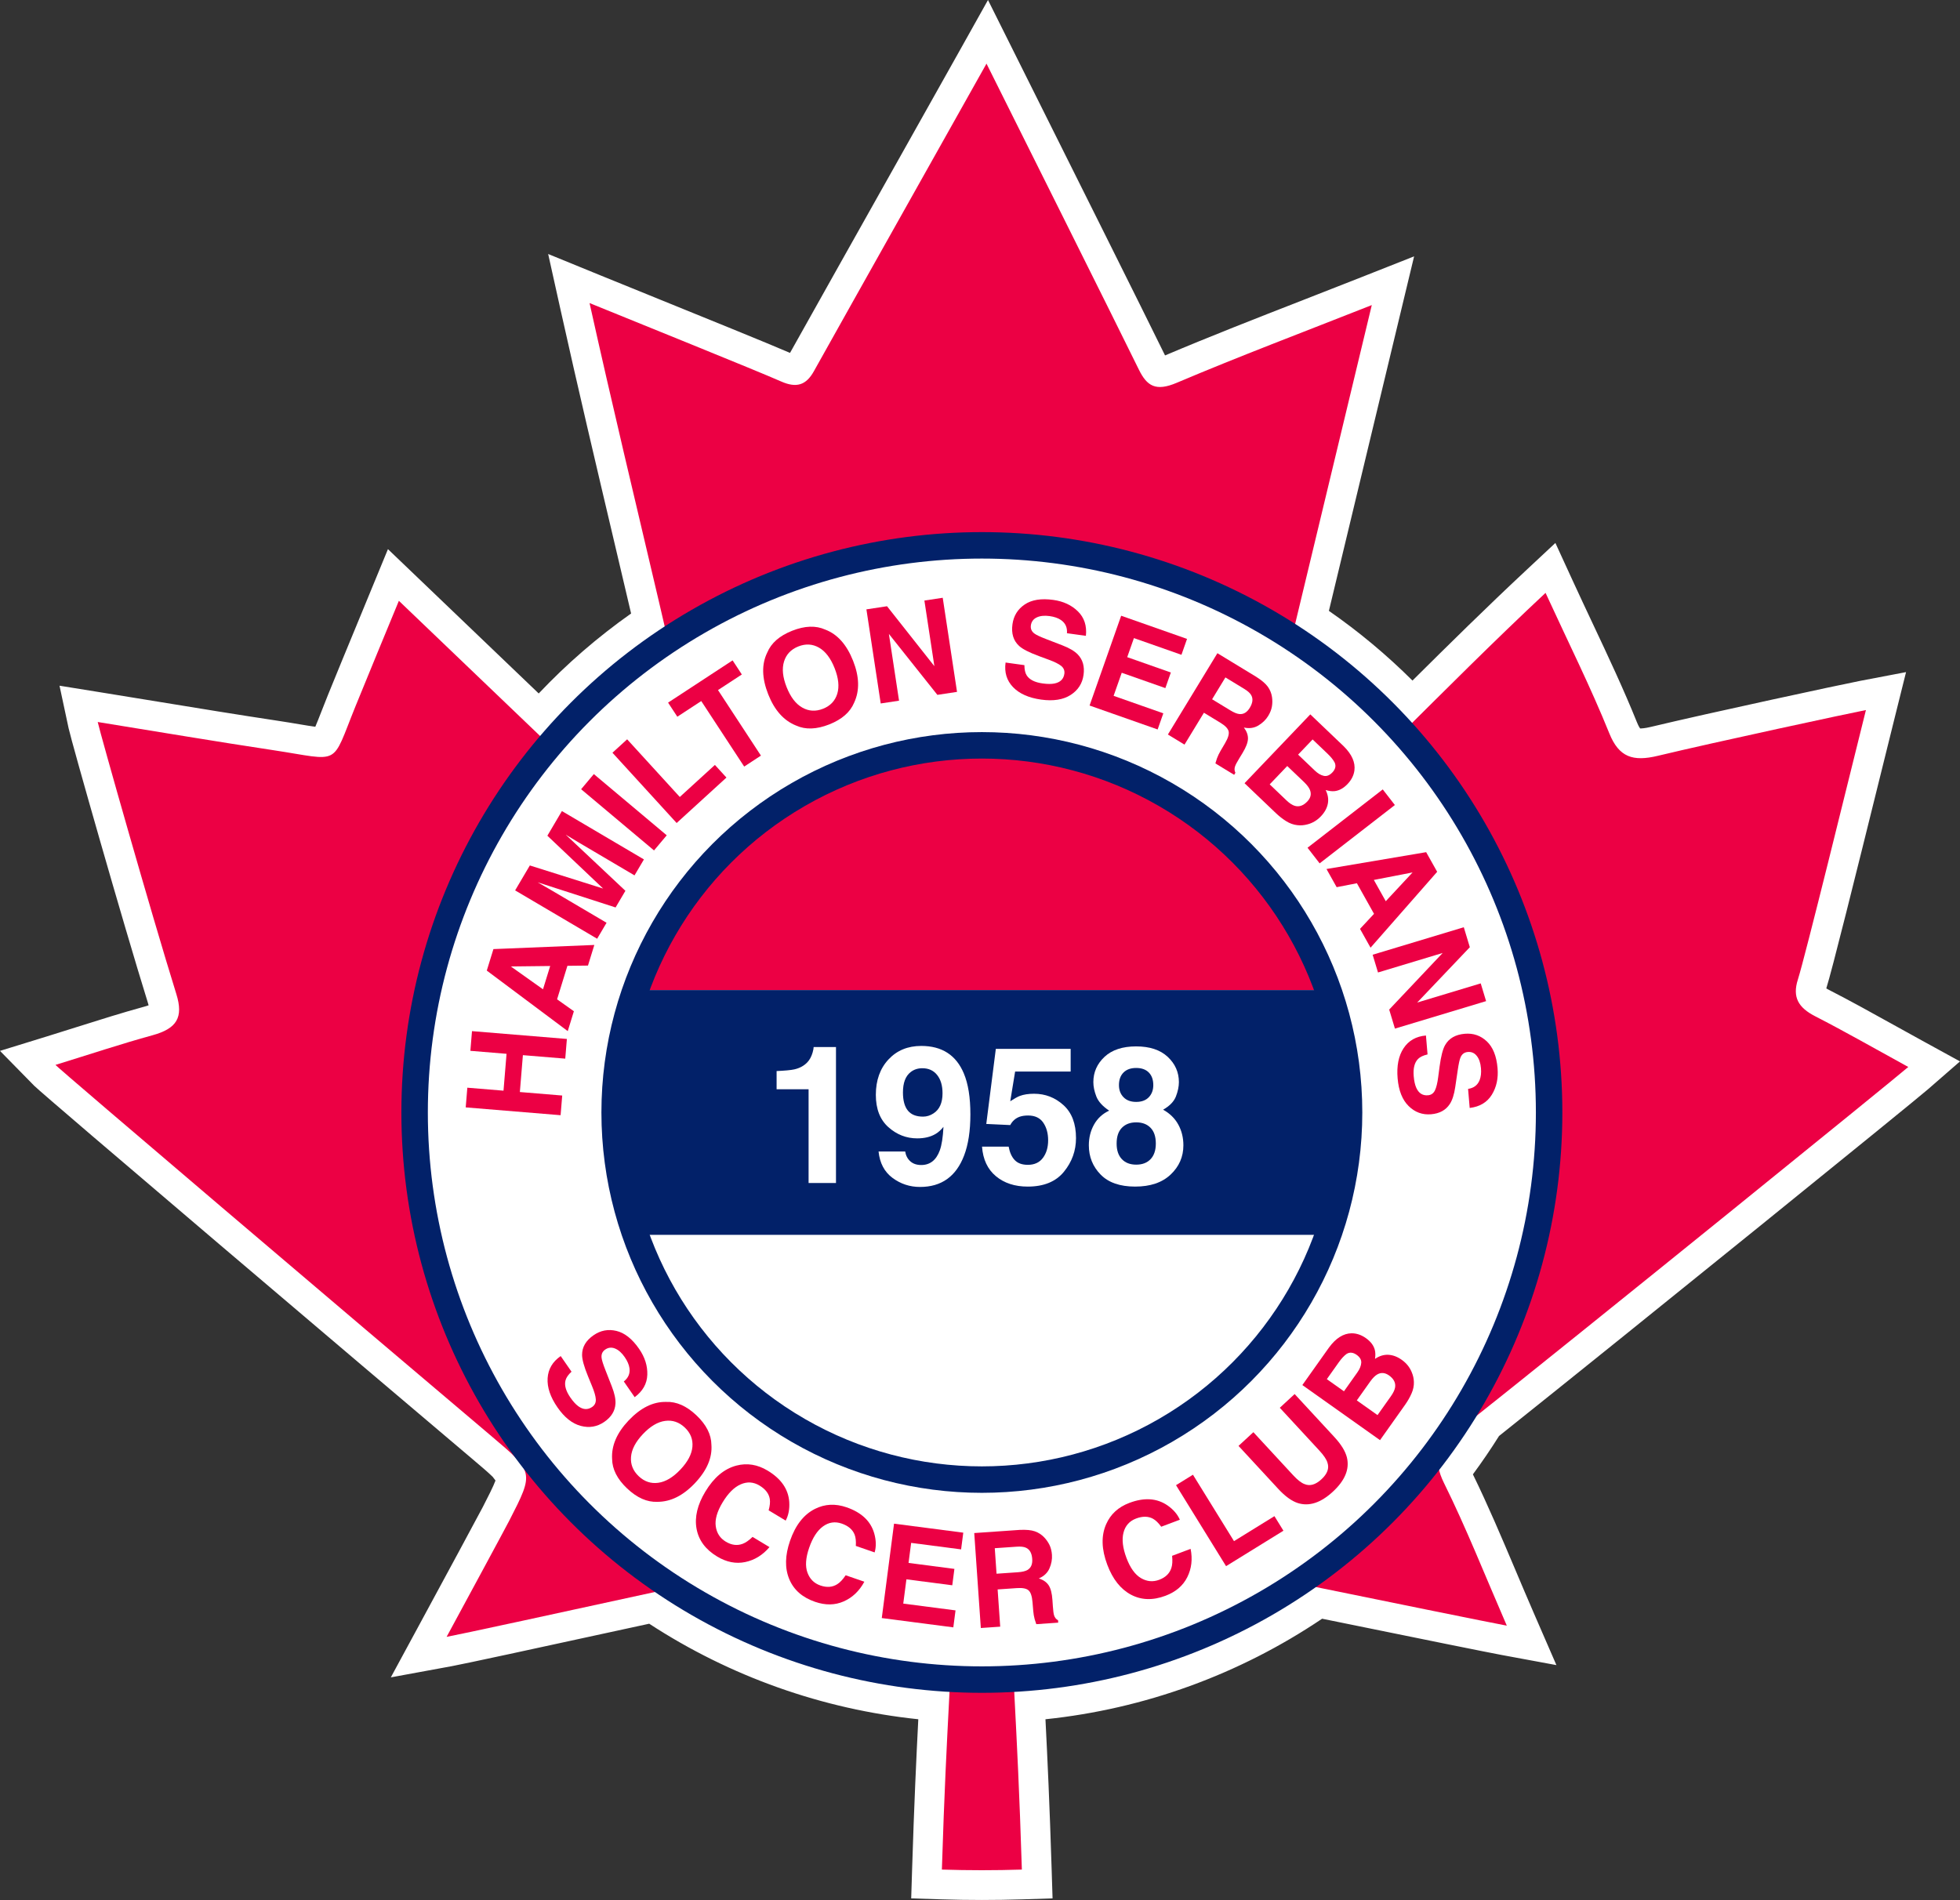
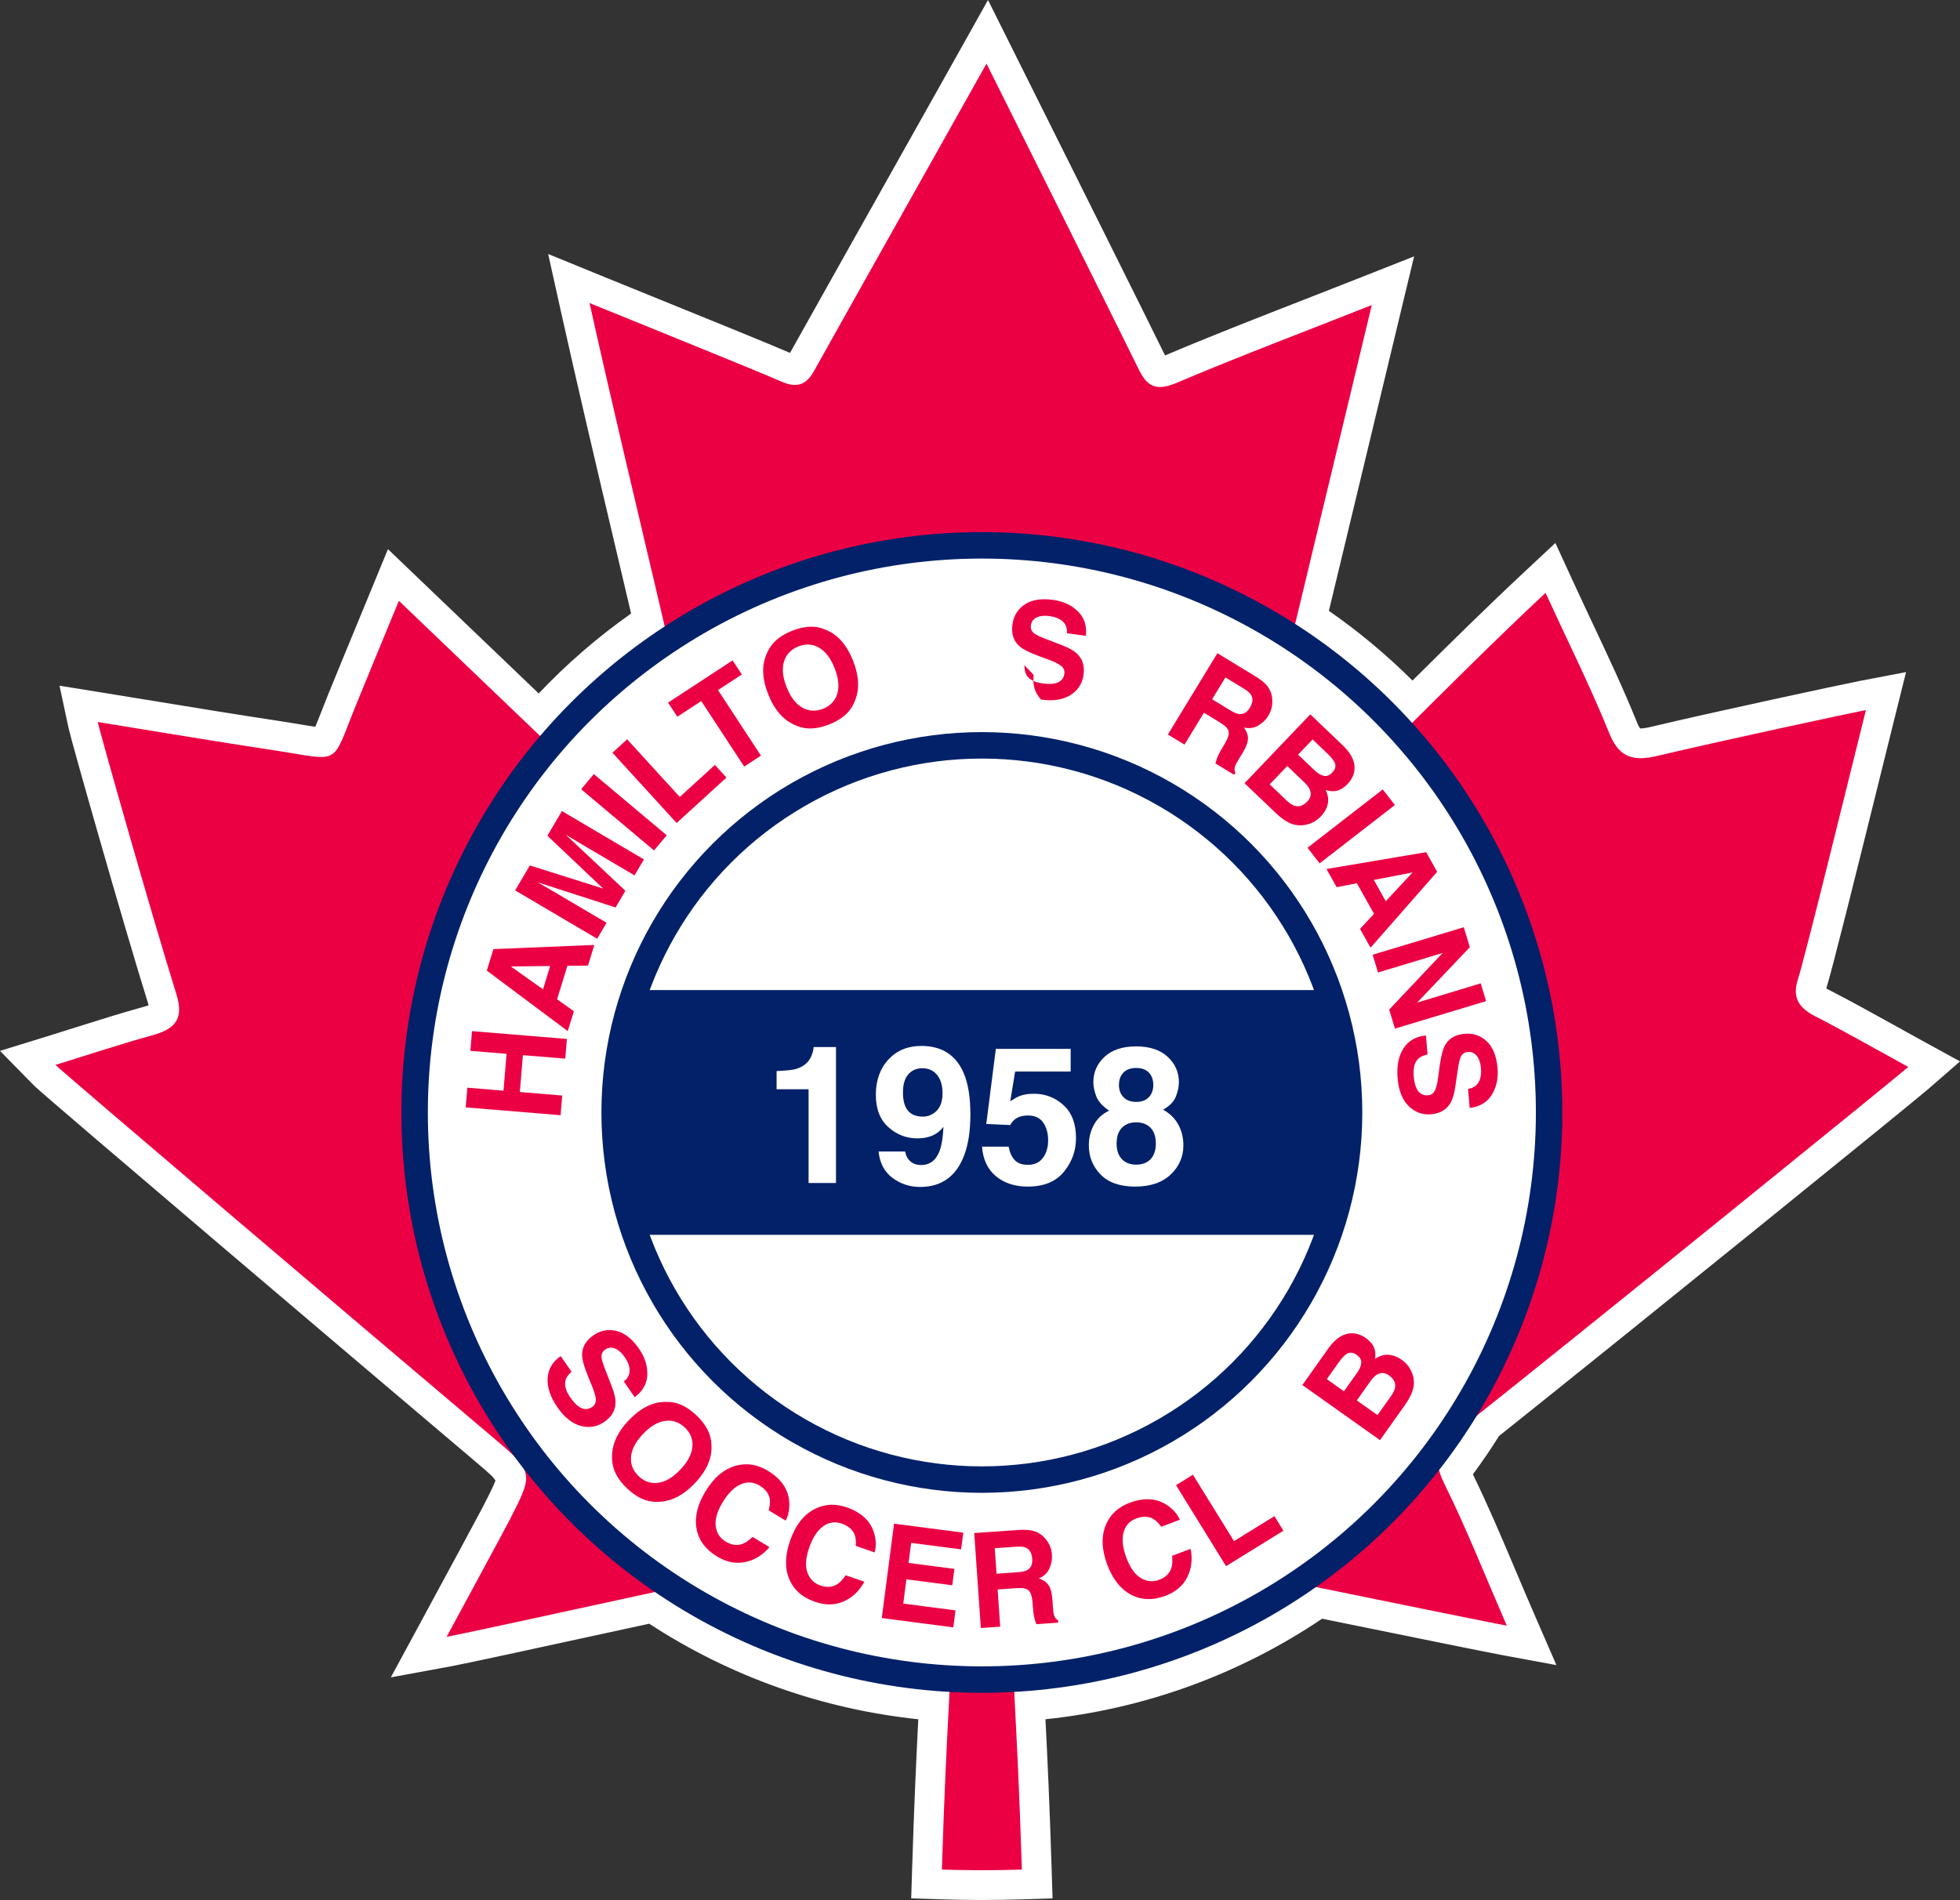
<svg xmlns="http://www.w3.org/2000/svg" id="Layer_1" x="0px" y="0px" width="433.51px" height="420.326px" viewBox="10.926 5.623 433.51 420.326" xml:space="preserve">
  <rect x="10.926" y="5.623" width="433.51" height="420.326" fill="#333333" stroke="none" />
  <g>
    <g>
      <g>
        <path fill="#FFFFFF" d="M228.094,425.949c-3.006,0-6.051-0.049-9.053-0.143l-6.578-0.209l0.205-6.58    c0.454-14.46,0.916-24.243,1.365-33.049c-21.205-2.215-41.611-9.452-59.516-21.135c-26.541,5.786-41.215,8.943-43.623,9.383    l-13.526,2.486l6.549-12.095c5.101-9.418,13.015-24.069,13.802-25.604c1.109-2.166,2.343-4.571,2.801-5.849    c-0.203-0.269-0.404-0.534-0.605-0.803c-1.033-1.018-2.605-2.346-4.549-3.992c-22.565-19.083-94.818-80.447-96.873-82.539    l-7.566-7.714l10.325-3.186c2.271-0.703,4.481-1.4,6.653-2.086c5.143-1.623,10-3.157,15.018-4.534    c0.354-0.101,0.643-0.191,0.874-0.274c-0.038-0.151-0.089-0.326-0.149-0.526c-5.445-17.491-16.906-57.779-17.547-60.775    l-2.01-9.405l9.494,1.531c4.157,0.67,8.25,1.34,12.302,2.002c9.098,1.49,17.69,2.898,26.431,4.215    c1.846,0.279,3.438,0.546,4.817,0.777c1.356,0.229,2.597,0.438,3.531,0.557c0.378-0.878,0.841-2.065,1.269-3.164    c0.443-1.139,0.945-2.433,1.54-3.896c2.04-5.029,4.112-10.048,6.317-15.385l6.941-16.847l33.346,31.927    c6.209-6.562,13.051-12.486,20.434-17.689c-1.225-5.229-2.461-10.467-3.699-15.717c-3.959-16.781-8.052-34.133-11.918-51.535    l-2.726-12.281l11.644,4.761c2.525,1.031,6.4,2.603,10.812,4.394c11.69,4.744,26.102,10.59,31.037,12.724    c4.883-8.743,15.482-27.618,24.367-43.435c5.99-10.666,11.199-19.941,13.342-23.772l6.078-10.863l9.025,18.085    c8.943,17.91,25.52,51.113,30.135,60.543c0.002,0,0.002,0,0.006,0c10.012-4.243,20.023-8.152,30.627-12.289    c4.154-1.623,8.373-3.27,12.674-4.969l11.779-4.656l-18.846,78.426c6.6,4.578,12.787,9.74,18.486,15.42    c8.074-8.02,16.383-16.214,24.938-24.209l6.67-6.236l3.809,8.297c1.49,3.248,2.977,6.406,4.436,9.51    c3.516,7.467,6.832,14.52,9.793,21.857c0.311,0.771,0.562,1.18,0.699,1.369c0.309,0.011,1.041-0.018,2.383-0.341    c12.441-2.989,42.641-9.489,46.336-10.192l10.104-1.926l-2.486,9.984c-0.76,3.06-1.754,7.074-2.871,11.582    c-5.967,24.109-11.01,44.395-12.283,48.407c0.145,0.089,0.328,0.191,0.555,0.309c4.777,2.448,9.428,5.031,14.354,7.766    c2.066,1.148,4.186,2.326,6.393,3.534l8.273,4.538l-7.117,6.197c-3.217,2.803-63.615,51.761-94.84,76.673    c-1.818,2.899-3.756,5.74-5.781,8.485c3.33,6.82,6.26,13.734,9.352,21.038c1.348,3.191,2.729,6.454,4.188,9.814l4.932,11.349    l-12.166-2.252c-2.959-0.548-16.297-3.242-39.658-8.011c-18.314,12.34-39.295,19.96-61.188,22.243    c0.449,8.826,0.91,18.629,1.363,33.049l0.207,6.58l-6.58,0.209C234.143,425.9,231.098,425.949,228.094,425.949z M226.049,412.774    c1.365,0.012,2.723,0.012,4.092,0c-0.469-13.395-0.943-22.5-1.4-31.349l-0.404-7.721l6.553-0.362    c22.732-1.255,44.598-8.866,63.232-22.009l2.322-1.638l2.789,0.568c12.789,2.612,22.869,4.663,30.018,6.106    c-2.914-6.883-5.713-13.418-8.834-19.721c-0.76-1.531-1.289-2.975-1.619-4.406l-0.713-3.065l1.943-2.479    c2.803-3.578,5.445-7.375,7.855-11.286l0.602-0.98l0.898-0.717c26.357-21.018,70.48-56.738,87.947-70.981    c-4.08-2.264-7.992-4.412-11.924-6.426c-9.123-4.681-8.363-12.03-7.098-15.995c1.227-3.838,8.006-31.232,12.055-47.598    c0.121-0.475,0.234-0.945,0.35-1.409c-10.83,2.327-27.318,5.94-35.572,7.923c-1.986,0.478-3.729,0.709-5.33,0.709    c-6.082,0.002-10.471-3.234-13.043-9.615c-2.82-6.99-6.059-13.879-9.494-21.174c-0.203-0.435-0.408-0.869-0.611-1.307    c-7.469,7.158-14.773,14.424-21.896,21.504l-5.801,5.769l-4.631-5.105c-7.234-7.981-15.486-14.976-24.52-20.789l-3.93-2.528    l15.1-62.84c-0.32,0.124-0.637,0.25-0.957,0.374c-10.512,4.102-20.438,7.976-30.275,12.145c-2.301,0.978-4.348,1.451-6.266,1.451    c-4.568,0-8.129-2.537-10.584-7.54c-4.102-8.392-18.82-37.887-28.125-56.521c-2.141,3.814-4.629,8.243-7.27,12.945    c-9.182,16.348-20.2,35.965-24.828,44.265c-2.947,5.284-7.032,6.394-9.941,6.395c-1.825,0-3.698-0.437-5.729-1.337    c-3.855-1.707-19.029-7.866-30.5-12.521c3.007,13.2,6.102,26.317,9.117,39.101c1.588,6.732,3.172,13.445,4.737,20.145    l1.047,4.484l-3.853,2.521c-9.752,6.388-18.541,14.128-26.119,23.007l-4.525,5.301l-29.357-28.106    c-2.044,4.95-3.977,9.636-5.883,14.332c-0.566,1.398-1.049,2.636-1.471,3.723c-2.335,5.997-4.537,11.662-12.289,11.662    c-1.932,0-4.042-0.354-6.962-0.845c-1.318-0.221-2.836-0.476-4.599-0.741c-8.823-1.331-17.456-2.744-26.595-4.241    c-0.72-0.117-1.44-0.236-2.163-0.354c3.736,13.275,10.555,37.027,14.621,50.096c0.496,1.592,2.002,6.432-0.465,10.94    c-2.509,4.586-7.653,6-9.344,6.466c-3.31,0.908-6.604,1.905-9.984,2.963c18.314,15.688,61.174,52.133,87.445,74.35    c2.402,2.032,4.3,3.638,5.77,5.152l0.567,0.668c0.56,0.755,1.129,1.503,1.706,2.243l0.377,0.485l0.283,0.546    c2.951,5.726,0.528,10.452-3.138,17.606c-0.559,1.089-3.825,7.154-7.171,13.352c6.885-1.485,17.094-3.697,32.18-6.989    l2.773-0.605l2.344,1.604c18.295,12.5,39.646,19.752,61.742,20.972l6.553,0.362l-0.406,7.814    C226.99,390.326,226.518,399.389,226.049,412.774z" />
      </g>
      <path fill="#EC0044" d="M330.316,333.73c-2.518-5.083-1.418-8.034,2.992-11.537c30.488-24.232,96.492-77.748,99.688-80.528   c-7.432-4.074-13.916-7.794-20.584-11.214c-3.742-1.92-5.082-4.221-3.832-8.135c1.615-5.059,11.234-44.298,15.049-59.612   c-3.285,0.625-33.434,7.1-46.029,10.125c-5.48,1.318-8.586,0.344-10.725-4.967c-4.121-10.217-9.086-20.148-14.107-31.08   c-22.811,21.327-43.402,43.585-66.154,63.871c-0.873-0.438-1.74-0.876-2.615-1.312c10.041-41.77,20.08-83.541,30.338-126.227   c-15.133,5.98-29.277,11.316-43.152,17.196c-4.625,1.962-6.574,0.734-8.369-2.927c-5.146-10.521-27.297-54.855-33.697-67.684   c-5.43,9.707-30.533,54.342-38.188,68.064c-1.699,3.046-3.814,3.768-7.254,2.244c-5.559-2.461-33.072-13.545-42.354-17.34   c9.908,44.619,21.036,87.58,29.713,130.973c-0.873,0.406-1.745,0.809-2.618,1.216c-22.87-21.896-45.739-43.791-69.269-66.318   c-3.479,8.452-6.562,15.853-9.574,23.277c-5.512,13.589-3.016,12.058-18.239,9.763c-12.743-1.921-25.444-4.075-38.798-6.229   c0.492,2.307,11.717,41.959,17.395,60.197c1.605,5.16,0.107,7.623-5.268,9.101c-7.018,1.929-13.913,4.231-21.472,6.562   c1.548,1.577,65.358,55.85,96.425,82.125c9.434,7.98,9.44,7.978,3.959,18.672c-0.904,1.763-9.791,18.203-13.871,25.734   c5.83-1.068,88.73-19.243,112.791-24.523c-1.082,34.449-2.165,41.559-3.248,76.008c5.895,0.186,11.795,0.186,17.691,0   c-1.088-34.609-2.176-41.881-3.262-76.493c20.525,4.214,102.693,21.08,110.521,22.529   C339.271,353.916,335.225,343.642,330.316,333.73z" />
      <circle fill="#FFFFFF" stroke="#022169" stroke-width="5.852" stroke-miterlimit="10" cx="228.094" cy="251.731" r="125.463" />
      <g>
        <path fill="#EC0044" d="M134.918,252.337l-20.986-1.729l0.358-4.357l8.001,0.66l0.672-8.157l-8-0.66l0.359-4.357l20.986,1.729    l-0.359,4.357l-9.369-0.771l-0.672,8.157l9.368,0.774L134.918,252.337z" />
        <path fill="#EC0044" d="M118.592,220.344l1.469-4.757l22.317-0.914l-1.405,4.561l-4.547,0.052l-2.287,7.411l3.717,2.641    l-1.357,4.397L118.592,220.344z M131.025,224.482l1.59-5.153l-8.703,0.099L131.025,224.482z" />
        <path fill="#EC0044" d="M131.994,190.507l3.215-5.454l18.141,10.697l-2.083,3.532l-12.269-7.234    c-0.354-0.209-0.846-0.505-1.478-0.889c-0.63-0.383-1.117-0.675-1.463-0.879l13.196,12.413l-2.173,3.685l-17.235-5.564    c0.346,0.204,0.838,0.488,1.478,0.855c0.642,0.367,1.139,0.654,1.491,0.861l12.27,7.234l-2.083,3.533l-18.14-10.696l3.254-5.516    l16.209,5.108L131.994,190.507z" />
        <path fill="#EC0044" d="M158.393,190.415l-2.812,3.347l-16.124-13.542l2.811-3.348L158.393,190.415z" />
        <path fill="#EC0044" d="M146.387,172.147l3.25-2.967l11.646,12.755l7.764-7.089l2.553,2.795l-11.014,10.057L146.387,172.147z" />
        <path fill="#EC0044" d="M172.961,151.716l2.043,3.119l-5.271,3.451l9.494,14.498l-3.702,2.426l-9.496-14.494l-5.294,3.465    l-2.043-3.117L172.961,151.716z" />
        <path fill="#EC0044" d="M199.848,161.063c-0.877,2.107-2.715,3.715-5.514,4.823c-2.798,1.105-5.238,1.191-7.319,0.253    c-2.724-1.084-4.78-3.383-6.171-6.898c-1.42-3.588-1.494-6.672-0.219-9.255c0.875-2.108,2.713-3.716,5.512-4.823    c2.797-1.108,5.238-1.191,7.319-0.254c2.687,1.018,4.739,3.317,6.157,6.906C201.005,155.329,201.082,158.412,199.848,161.063z     M196.113,159.099c0.477-1.572,0.281-3.461-0.592-5.666c-0.868-2.196-2.017-3.706-3.442-4.529    c-1.427-0.822-2.952-0.914-4.571-0.273c-1.621,0.643-2.678,1.751-3.169,3.328c-0.493,1.577-0.303,3.469,0.569,5.674    c0.873,2.206,2.027,3.715,3.467,4.529c1.438,0.812,2.967,0.9,4.588,0.257C194.584,161.778,195.633,160.671,196.113,159.099z" />
-         <path fill="#EC0044" d="M202.557,140.429l4.561-0.691l10.471,13.26l-2.207-14.517l4.053-0.616l3.164,20.819l-4.348,0.66    l-10.723-13.483l2.246,14.771l-4.053,0.616L202.557,140.429z" />
-         <path fill="#EC0044" d="M237.502,152.771c0.004,0.972,0.17,1.721,0.498,2.248c0.604,0.957,1.783,1.559,3.537,1.799    c1.049,0.146,1.918,0.152,2.604,0.015c1.303-0.261,2.037-0.982,2.199-2.161c0.094-0.688-0.137-1.265-0.691-1.725    c-0.561-0.453-1.48-0.911-2.762-1.377l-2.189-0.809c-2.152-0.797-3.604-1.541-4.355-2.231c-1.27-1.157-1.766-2.759-1.482-4.806    c0.258-1.869,1.16-3.326,2.707-4.371c1.545-1.047,3.65-1.384,6.316-1.016c2.227,0.308,4.043,1.152,5.451,2.535    c1.412,1.383,2,3.188,1.77,5.414l-4.189-0.578c0.098-1.265-0.34-2.234-1.311-2.908c-0.648-0.445-1.488-0.739-2.525-0.883    c-1.152-0.159-2.102-0.06-2.85,0.298c-0.752,0.358-1.18,0.942-1.295,1.755c-0.102,0.745,0.16,1.348,0.787,1.811    c0.398,0.307,1.285,0.721,2.65,1.246l3.543,1.369c1.553,0.6,2.684,1.271,3.398,2.014c1.107,1.152,1.531,2.66,1.273,4.518    c-0.264,1.905-1.217,3.386-2.865,4.443c-1.648,1.054-3.814,1.396-6.506,1.025c-2.746-0.381-4.82-1.301-6.221-2.758    c-1.402-1.459-1.955-3.272-1.654-5.443L237.502,152.771z" />
-         <path fill="#EC0044" d="M272.238,150.483l-10.512-3.697l-1.482,4.217l9.648,3.395l-1.215,3.452l-9.648-3.395l-1.797,5.106    l10.996,3.868l-1.256,3.571l-15.055-5.295l6.988-19.864l14.568,5.124L272.238,150.483z" />
+         <path fill="#EC0044" d="M237.502,152.771c0.004,0.972,0.17,1.721,0.498,2.248c0.604,0.957,1.783,1.559,3.537,1.799    c1.049,0.146,1.918,0.152,2.604,0.015c1.303-0.261,2.037-0.982,2.199-2.161c0.094-0.688-0.137-1.265-0.691-1.725    c-0.561-0.453-1.48-0.911-2.762-1.377l-2.189-0.809c-2.152-0.797-3.604-1.541-4.355-2.231c-1.27-1.157-1.766-2.759-1.482-4.806    c0.258-1.869,1.16-3.326,2.707-4.371c1.545-1.047,3.65-1.384,6.316-1.016c2.227,0.308,4.043,1.152,5.451,2.535    c1.412,1.383,2,3.188,1.77,5.414l-4.189-0.578c0.098-1.265-0.34-2.234-1.311-2.908c-0.648-0.445-1.488-0.739-2.525-0.883    c-1.152-0.159-2.102-0.06-2.85,0.298c-0.752,0.358-1.18,0.942-1.295,1.755c-0.102,0.745,0.16,1.348,0.787,1.811    c0.398,0.307,1.285,0.721,2.65,1.246l3.543,1.369c1.553,0.6,2.684,1.271,3.398,2.014c1.107,1.152,1.531,2.66,1.273,4.518    c-0.264,1.905-1.217,3.386-2.865,4.443c-1.648,1.054-3.814,1.396-6.506,1.025c-1.402-1.459-1.955-3.272-1.654-5.443L237.502,152.771z" />
        <path fill="#EC0044" d="M291.35,157.556c0.488,0.688,0.795,1.448,0.918,2.282c0.102,0.688,0.096,1.374-0.018,2.063    c-0.115,0.688-0.387,1.387-0.818,2.094c-0.52,0.854-1.244,1.562-2.18,2.126c-0.934,0.564-2.002,0.714-3.203,0.451    c0.629,0.841,0.926,1.672,0.9,2.496c-0.027,0.824-0.426,1.867-1.193,3.128l-0.734,1.207c-0.504,0.824-0.809,1.4-0.92,1.733    c-0.184,0.524-0.16,1.007,0.07,1.447l-0.277,0.452l-4.148-2.526c0.129-0.468,0.244-0.837,0.344-1.111    c0.211-0.564,0.471-1.113,0.785-1.646l0.992-1.689c0.682-1.155,0.951-2.039,0.803-2.654c-0.148-0.613-0.746-1.24-1.791-1.877    l-3.672-2.234l-4.293,7.053l-3.674-2.235l10.949-17.987l8.604,5.236C290.006,156.138,290.857,156.868,291.35,157.556z     M281.961,155.486l-2.943,4.835l4.047,2.461c0.803,0.488,1.465,0.759,1.984,0.807c0.92,0.092,1.686-0.368,2.301-1.377    c0.662-1.088,0.766-2.031,0.307-2.822c-0.258-0.449-0.771-0.906-1.547-1.377L281.961,155.486z" />
        <path fill="#EC0044" d="M310.492,176.081c-0.15,1.093-0.656,2.09-1.52,2.993c-0.889,0.93-1.838,1.452-2.846,1.568    c-0.566,0.065-1.229-0.016-1.992-0.241c0.51,1.024,0.67,2.031,0.479,3.023c-0.189,0.99-0.703,1.922-1.537,2.797    c-0.863,0.902-1.861,1.497-2.998,1.781c-0.74,0.201-1.482,0.258-2.223,0.168c-0.84-0.092-1.656-0.384-2.451-0.878    c-0.791-0.493-1.574-1.108-2.35-1.849l-6.861-6.552l14.543-15.229l7.359,7.025C309.928,172.491,310.727,174.288,310.492,176.081z     M295.635,175.087l-3.877,4.061l3.697,3.531c0.66,0.631,1.26,1.031,1.797,1.204c0.984,0.308,1.924-0.009,2.818-0.946    c0.756-0.793,0.951-1.644,0.588-2.559c-0.203-0.51-0.629-1.08-1.273-1.711L295.635,175.087z M301.246,169.208l-3.205,3.359    l3.703,3.533c0.66,0.632,1.316,1.018,1.969,1.16c0.654,0.144,1.285-0.105,1.896-0.746c0.678-0.711,0.852-1.439,0.523-2.188    c-0.316-0.605-0.844-1.259-1.572-1.955L301.246,169.208z" />
        <path fill="#EC0044" d="M302.801,196.622l-2.676-3.455l16.637-12.904l2.68,3.455L302.801,196.622z" />
        <path fill="#EC0044" d="M326.361,194.145l2.436,4.343l-14.734,16.789l-2.33-4.163l3.098-3.327l-3.789-6.768l-4.475,0.871    l-2.248-4.017L326.361,194.145z M314.791,200.29l2.637,4.706l5.928-6.368L314.791,200.29z" />
        <path fill="#EC0044" d="M334.686,210.753l1.334,4.418l-11.643,12.243l14.053-4.24l1.188,3.926l-20.162,6.08l-1.271-4.212    l11.83-12.523l-14.303,4.317l-1.186-3.925L334.686,210.753z" />
        <path fill="#EC0044" d="M326.67,238.891c-0.947,0.218-1.639,0.543-2.082,0.98c-0.801,0.8-1.129,2.083-0.979,3.846    c0.09,1.058,0.275,1.903,0.561,2.543c0.543,1.215,1.406,1.769,2.592,1.669c0.695-0.058,1.203-0.409,1.531-1.055    c0.318-0.643,0.562-1.643,0.734-2.997l0.307-2.314c0.305-2.274,0.711-3.852,1.219-4.737c0.846-1.494,2.301-2.331,4.361-2.506    c1.879-0.16,3.496,0.4,4.859,1.678c1.359,1.279,2.154,3.257,2.381,5.937c0.191,2.24-0.234,4.197-1.271,5.878    c-1.037,1.68-2.67,2.654-4.893,2.92l-0.357-4.215c1.256-0.186,2.104-0.825,2.547-1.92c0.291-0.731,0.395-1.617,0.305-2.657    c-0.1-1.157-0.404-2.062-0.92-2.714c-0.514-0.654-1.176-0.946-1.994-0.874c-0.748,0.062-1.279,0.451-1.594,1.162    c-0.209,0.46-0.42,1.412-0.631,2.863l-0.555,3.754c-0.244,1.646-0.648,2.9-1.217,3.758c-0.881,1.334-2.256,2.083-4.127,2.24    c-1.914,0.162-3.57-0.443-4.963-1.817c-1.391-1.374-2.203-3.414-2.434-6.12c-0.234-2.763,0.205-4.986,1.32-6.675    c1.113-1.688,2.762-2.626,4.945-2.812L326.67,238.891z" />
      </g>
      <g>
        <path fill="#EC0044" d="M137.332,309.078c-0.715,0.66-1.154,1.289-1.318,1.889c-0.299,1.092,0.056,2.366,1.062,3.82    c0.604,0.874,1.188,1.518,1.75,1.929c1.074,0.782,2.1,0.837,3.08,0.16c0.572-0.397,0.84-0.954,0.803-1.678    c-0.043-0.717-0.328-1.705-0.852-2.966l-0.885-2.16c-0.867-2.122-1.301-3.694-1.301-4.714c-0.007-1.72,0.839-3.169,2.539-4.343    c1.55-1.074,3.232-1.395,5.05-0.96c1.815,0.431,3.489,1.754,5.019,3.966c1.279,1.849,1.885,3.757,1.818,5.731    c-0.065,1.974-0.996,3.628-2.793,4.966l-2.405-3.48c0.997-0.783,1.416-1.76,1.255-2.932c-0.11-0.779-0.462-1.597-1.057-2.457    c-0.661-0.957-1.377-1.589-2.146-1.9c-0.771-0.309-1.493-0.23-2.166,0.234c-0.619,0.429-0.887,1.029-0.805,1.804    c0.047,0.503,0.339,1.434,0.875,2.797l1.385,3.534c0.609,1.549,0.881,2.837,0.814,3.866c-0.1,1.594-0.922,2.926-2.465,3.994    c-1.582,1.094-3.319,1.392-5.212,0.892c-1.892-0.5-3.608-1.869-5.153-4.101c-1.576-2.28-2.301-4.429-2.176-6.448    c0.127-2.018,1.092-3.651,2.893-4.897L137.332,309.078z" />
        <path fill="#EC0044" d="M156.334,337.867c-2.281,0.098-4.516-0.889-6.701-2.957s-3.293-4.246-3.323-6.528    c-0.169-2.926,1.048-5.761,3.646-8.509c2.652-2.8,5.418-4.172,8.295-4.108c2.281-0.098,4.514,0.888,6.701,2.957    c2.186,2.068,3.293,4.245,3.323,6.528c0.212,2.863-1.005,5.697-3.656,8.497C162.019,336.496,159.258,337.867,156.334,337.867z     M156.535,333.653c1.629-0.229,3.258-1.206,4.887-2.929c1.623-1.715,2.506-3.395,2.65-5.034c0.143-1.644-0.418-3.061-1.684-4.261    c-1.266-1.197-2.719-1.686-4.355-1.466c-1.638,0.221-3.271,1.192-4.902,2.915c-1.63,1.723-2.51,3.408-2.639,5.054    c-0.131,1.649,0.438,3.072,1.703,4.27C153.461,333.398,154.91,333.885,156.535,333.653z" />
        <path fill="#EC0044" d="M173.817,329.848c2.347-0.611,4.642-0.24,6.888,1.111c3.002,1.806,4.598,4.123,4.788,6.951    c0.095,1.58-0.17,2.949-0.792,4.109l-3.768-2.27c0.279-1.008,0.365-1.848,0.254-2.514c-0.2-1.188-0.959-2.181-2.277-2.972    c-1.343-0.809-2.736-0.895-4.178-0.254c-1.439,0.637-2.768,1.968-3.988,3.991c-1.217,2.025-1.72,3.786-1.508,5.286    c0.211,1.5,0.947,2.631,2.208,3.389c1.293,0.779,2.54,0.939,3.739,0.482c0.654-0.237,1.385-0.749,2.192-1.528l3.745,2.254    c-1.506,1.771-3.294,2.875-5.363,3.306c-2.07,0.435-4.143,0.026-6.217-1.223c-2.566-1.546-4.084-3.592-4.551-6.143    c-0.463-2.555,0.183-5.292,1.937-8.203C168.821,332.471,171.119,330.547,173.817,329.848z" />
        <path fill="#EC0044" d="M191.193,339.425c2.168-1.086,4.49-1.203,6.966-0.349c3.314,1.14,5.36,3.074,6.134,5.797    c0.424,1.526,0.451,2.92,0.085,4.187l-4.16-1.435c0.063-1.046-0.027-1.883-0.276-2.512c-0.442-1.12-1.391-1.929-2.847-2.432    c-1.481-0.511-2.861-0.303-4.138,0.623c-1.275,0.926-2.299,2.506-3.066,4.737c-0.77,2.234-0.895,4.063-0.375,5.486    c0.521,1.423,1.477,2.374,2.867,2.851c1.428,0.492,2.68,0.392,3.758-0.306c0.59-0.371,1.198-1.022,1.826-1.954l4.133,1.423    c-1.104,2.046-2.623,3.497-4.557,4.354c-1.934,0.854-4.045,0.886-6.336,0.098c-2.831-0.975-4.742-2.66-5.73-5.055    c-0.986-2.406-0.925-5.215,0.182-8.429C186.855,343.033,188.7,340.674,191.193,339.425z" />
        <path fill="#EC0044" d="M223.502,348.388l-11.05-1.438l-0.575,4.435l10.143,1.32l-0.471,3.626l-10.144-1.317l-0.697,5.369    l11.56,1.502l-0.488,3.755l-15.824-2.058l2.713-20.883l15.314,1.991L223.502,348.388z" />
        <path fill="#EC0044" d="M239.807,344.391c0.797,0.28,1.484,0.723,2.068,1.331c0.479,0.503,0.873,1.069,1.18,1.694    c0.303,0.629,0.482,1.357,0.539,2.184c0.068,0.997-0.113,1.997-0.551,2.994c-0.438,1-1.221,1.74-2.352,2.22    c0.998,0.323,1.721,0.829,2.174,1.518c0.455,0.688,0.732,1.769,0.834,3.243l0.098,1.411c0.066,0.96,0.152,1.605,0.252,1.942    c0.154,0.535,0.451,0.915,0.895,1.144l0.033,0.525l-4.846,0.337c-0.166-0.457-0.285-0.825-0.363-1.105    c-0.154-0.583-0.256-1.18-0.309-1.797l-0.164-1.952c-0.111-1.34-0.404-2.214-0.881-2.631c-0.475-0.417-1.326-0.58-2.545-0.497    l-4.289,0.297l0.57,8.237l-4.287,0.297l-1.457-21.006l10.049-0.697C237.891,344.008,239.008,344.113,239.807,344.391z     M230.949,348.128l0.391,5.643l4.723-0.325c0.939-0.066,1.635-0.229,2.088-0.489c0.805-0.457,1.164-1.274,1.08-2.454    c-0.088-1.271-0.547-2.1-1.383-2.479c-0.465-0.218-1.15-0.295-2.053-0.231L230.949,348.128z" />
        <path fill="#EC0044" d="M255.584,342.816c0.977-2.221,2.691-3.792,5.143-4.715c3.279-1.234,6.088-1.049,8.422,0.558    c1.299,0.905,2.209,1.963,2.734,3.169l-4.119,1.548c-0.617-0.846-1.221-1.432-1.812-1.76c-1.057-0.58-2.305-0.597-3.744-0.055    c-1.467,0.552-2.398,1.592-2.789,3.117c-0.395,1.526-0.174,3.395,0.656,5.606c0.832,2.211,1.904,3.697,3.213,4.463    c1.305,0.763,2.648,0.886,4.025,0.368c1.414-0.531,2.314-1.408,2.699-2.631c0.217-0.663,0.271-1.555,0.16-2.672l4.092-1.54    c0.455,2.283,0.209,4.369-0.734,6.26c-0.945,1.892-2.549,3.264-4.816,4.117c-2.805,1.055-5.35,0.975-7.641-0.239    c-2.291-1.224-4.037-3.426-5.234-6.609C254.543,348.362,254.461,345.365,255.584,342.816z" />
        <path fill="#EC0044" d="M271.037,334.185l3.744-2.312l9.08,14.691l8.943-5.528l1.99,3.223l-12.688,7.841L271.037,334.185z" />
-         <path fill="#EC0044" d="M284.861,325.496l3.285-3.034l8.775,9.497c0.982,1.062,1.824,1.723,2.527,1.979    c1.191,0.506,2.441,0.154,3.752-1.057c1.303-1.203,1.748-2.42,1.34-3.646c-0.203-0.724-0.795-1.615-1.773-2.678l-8.777-9.497    l3.283-3.034l8.785,9.506c1.518,1.643,2.445,3.16,2.783,4.546c0.602,2.557-0.436,5.071-3.109,7.543s-5.266,3.309-7.773,2.514    c-1.357-0.445-2.795-1.491-4.314-3.134L284.861,325.496z" />
        <path fill="#EC0044" d="M309.855,300.584c1.104-0.009,2.164,0.349,3.18,1.071c1.049,0.743,1.707,1.605,1.967,2.589    c0.145,0.549,0.162,1.217,0.049,2.003c0.939-0.648,1.914-0.952,2.922-0.909c1.01,0.046,2.006,0.418,2.992,1.117    c1.018,0.724,1.748,1.623,2.193,2.706c0.307,0.706,0.469,1.432,0.49,2.177c0.031,0.847-0.141,1.697-0.516,2.552    c-0.371,0.854-0.869,1.721-1.488,2.592l-5.488,7.74l-17.176-12.187l5.889-8.3C306.387,301.664,308.047,300.612,309.855,300.584z     M304.393,310.727l3.789,2.687l2.959-4.175c0.529-0.746,0.818-1.451,0.863-2.117c0.049-0.666-0.291-1.254-1.014-1.769    c-0.797-0.565-1.547-0.634-2.238-0.2c-0.553,0.403-1.125,1.018-1.707,1.838L304.393,310.727z M311.023,315.43l4.58,3.249    l2.959-4.169c0.527-0.746,0.836-1.397,0.93-1.954c0.16-1.018-0.287-1.9-1.342-2.651c-0.895-0.632-1.766-0.703-2.617-0.212    c-0.477,0.274-0.98,0.78-1.512,1.512L311.023,315.43z" />
      </g>
      <g>
        <path fill="#FFFFFF" d="M228.094,332.953c35.361,0,65.43-22.606,76.578-54.146h-153.16    C162.664,310.347,192.733,332.953,228.094,332.953z" />
-         <path fill="#EC0044" d="M228.094,170.511c-35.36,0-65.43,22.605-76.582,54.147h153.16    C293.521,193.116,263.455,170.511,228.094,170.511z" />
        <path fill="#022169" d="M146.872,251.731c0,9.497,1.646,18.604,4.64,27.075h153.16c2.996-8.472,4.641-17.578,4.641-27.075    c0-9.494-1.645-18.604-4.641-27.073h-153.16C148.518,233.128,146.872,242.237,146.872,251.731z" />
      </g>
      <circle fill="none" stroke="#022169" stroke-width="5.852" stroke-miterlimit="10" cx="228.092" cy="251.731" r="81.22" />
    </g>
    <g>
      <path fill="#FFFFFF" d="M182.694,246.594v-4.025c1.862-0.083,3.167-0.206,3.91-0.371c1.187-0.264,2.153-0.789,2.897-1.577   c0.512-0.54,0.896-1.261,1.16-2.157c0.15-0.54,0.226-0.943,0.226-1.206h4.94v30.081h-6.059v-20.744H182.694z" />
      <path fill="#FFFFFF" d="M207.434,240.008c1.859-2,4.277-2.997,7.25-2.997c4.578,0,7.717,2.026,9.419,6.077   c0.969,2.298,1.452,5.317,1.452,9.066c0,3.637-0.463,6.675-1.391,9.105c-1.77,4.635-5.02,6.949-9.75,6.949   c-2.254,0-4.28-0.666-6.079-2c-1.798-1.337-2.827-3.283-3.09-5.84h5.892c0.137,0.886,0.512,1.605,1.119,2.157   c0.609,0.554,1.418,0.831,2.428,0.831c1.95,0,3.318-1.08,4.107-3.237c0.429-1.188,0.699-2.926,0.809-5.209   c-0.539,0.678-1.111,1.197-1.721,1.558c-1.107,0.666-2.469,0.994-4.088,0.994c-2.392,0-4.516-0.826-6.369-2.478   c-1.853-1.654-2.778-4.037-2.778-7.148C204.644,244.617,205.574,242.006,207.434,240.008z M217.379,251.945   c1.344-0.856,2.014-2.343,2.014-4.46c0-1.7-0.397-3.049-1.193-4.046c-0.794-0.994-1.885-1.494-3.268-1.494   c-1.01,0-1.872,0.286-2.592,0.852c-1.135,0.886-1.701,2.386-1.701,4.5c0,1.786,0.363,3.123,1.09,4.018   c0.725,0.892,1.842,1.337,3.35,1.337C215.894,252.651,216.661,252.417,217.379,251.945z" />
      <path fill="#FFFFFF" d="M234.018,259.289c0.234,1.288,0.682,2.279,1.346,2.977c0.662,0.7,1.629,1.049,2.9,1.049   c1.463,0,2.576-0.515,3.342-1.546c0.766-1.028,1.146-2.325,1.146-3.889c0-1.537-0.357-2.831-1.074-3.892   c-0.721-1.057-1.838-1.586-3.355-1.586c-0.717,0-1.336,0.089-1.863,0.27c-0.922,0.331-1.619,0.948-2.088,1.846l-5.301-0.249   l2.111-16.614h16.551v5.02h-12.283l-1.078,6.574c0.908-0.594,1.621-0.988,2.135-1.183c0.857-0.317,1.9-0.477,3.129-0.477   c2.482,0,4.65,0.837,6.502,2.511c1.852,1.675,2.777,4.109,2.777,7.304c0,2.779-0.891,5.263-2.674,7.445   c-1.783,2.186-4.445,3.28-8,3.28c-2.861,0-5.209-0.769-7.047-2.306c-1.836-1.531-2.857-3.712-3.064-6.534H234.018z" />
      <path fill="#FFFFFF" d="M252.9,254.414c0.76-1.368,1.881-2.399,3.348-3.088c-1.457-0.972-2.404-2.018-2.842-3.146   c-0.436-1.126-0.654-2.18-0.654-3.163c0-2.186,0.826-4.048,2.471-5.591c1.652-1.54,3.98-2.312,6.988-2.312   c3.006,0,5.338,0.771,6.986,2.312c1.648,1.543,2.475,3.405,2.475,5.591c0,0.983-0.221,2.037-0.654,3.163   c-0.438,1.129-1.379,2.105-2.832,2.938c1.486,0.828,2.607,1.929,3.355,3.297c0.752,1.372,1.125,2.897,1.125,4.586   c0,2.531-0.938,4.686-2.814,6.46c-1.873,1.78-4.494,2.669-7.857,2.669c-3.365,0-5.914-0.889-7.643-2.669   c-1.729-1.774-2.598-3.929-2.598-6.46C251.754,257.312,252.137,255.786,252.9,254.414z M259.049,262.049   c0.77,0.817,1.828,1.226,3.184,1.226c1.354,0,2.416-0.408,3.186-1.226c0.766-0.814,1.15-1.963,1.15-3.443   c0-1.537-0.391-2.699-1.174-3.494c-0.779-0.797-1.834-1.194-3.162-1.194c-1.326,0-2.381,0.397-3.164,1.194   c-0.783,0.795-1.17,1.957-1.17,3.494C257.898,260.086,258.281,261.234,259.049,262.049z M259.424,248.357   c0.67,0.691,1.605,1.037,2.797,1.037c1.209,0,2.141-0.346,2.799-1.037s0.99-1.586,0.99-2.675c0-1.191-0.332-2.12-0.99-2.791   c-0.658-0.672-1.59-1.006-2.799-1.006c-1.191,0-2.127,0.334-2.797,1.006c-0.672,0.671-1.01,1.6-1.01,2.791   C258.414,246.771,258.752,247.666,259.424,248.357z" />
    </g>
  </g>
</svg>